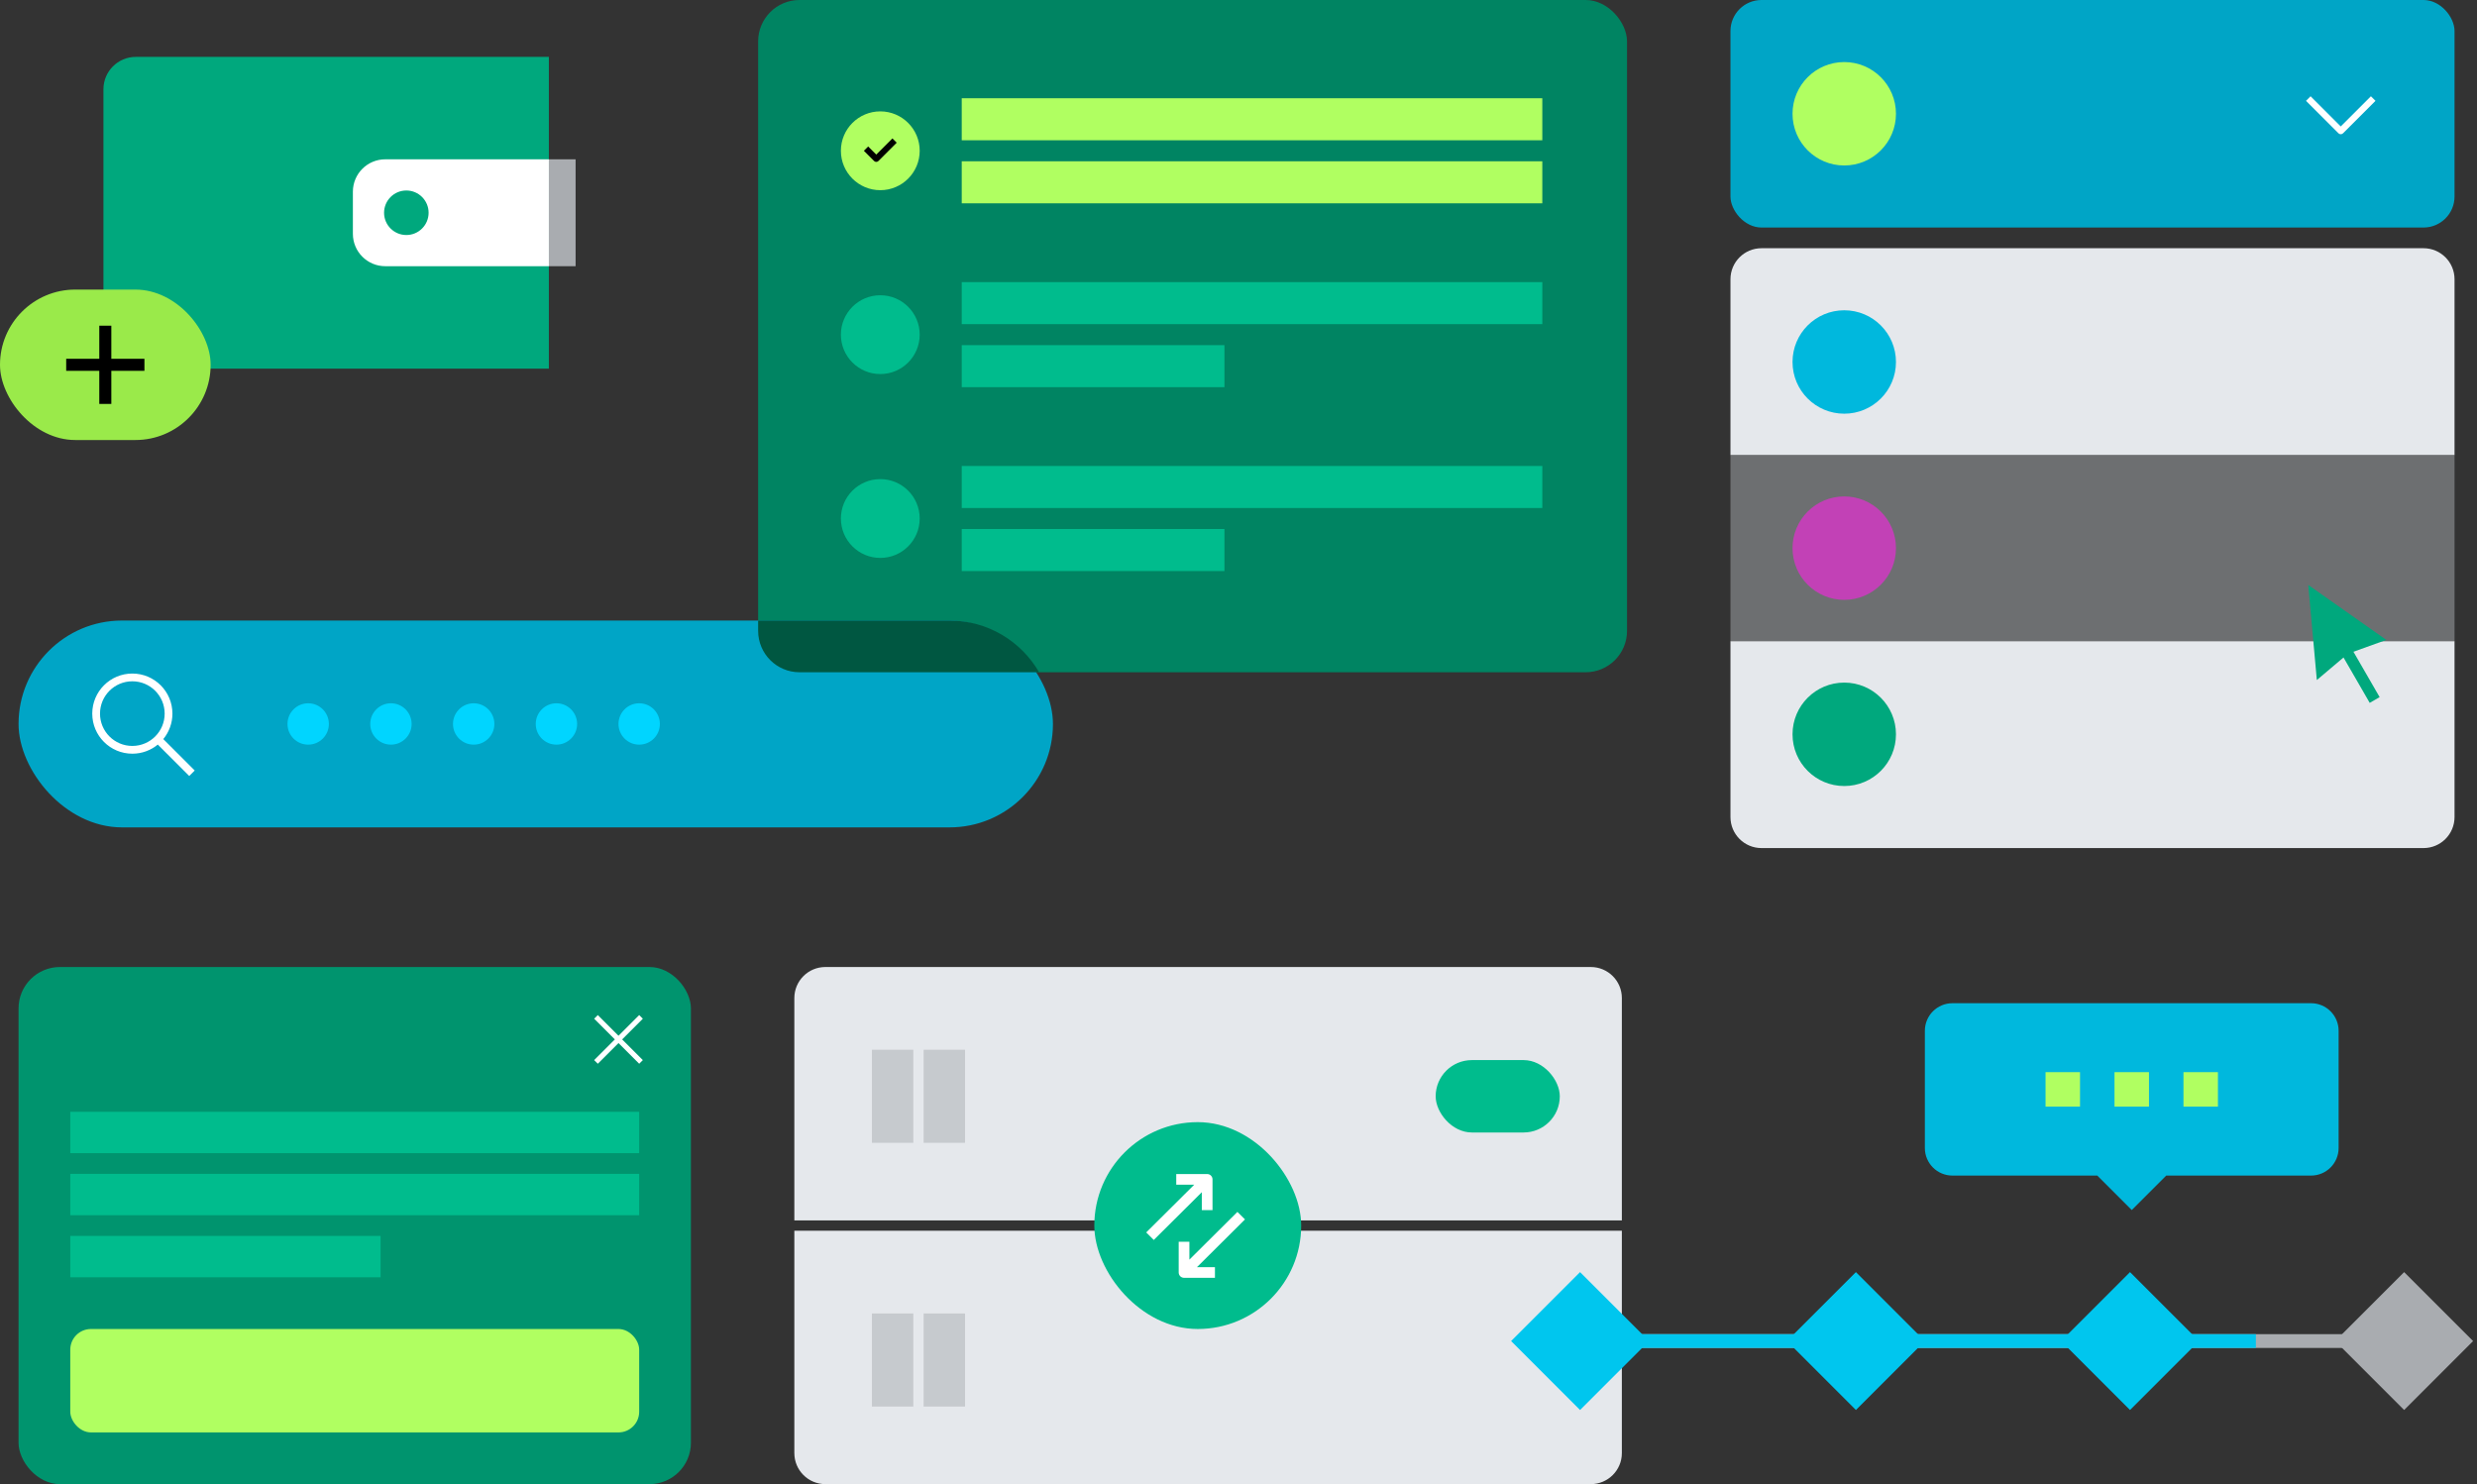
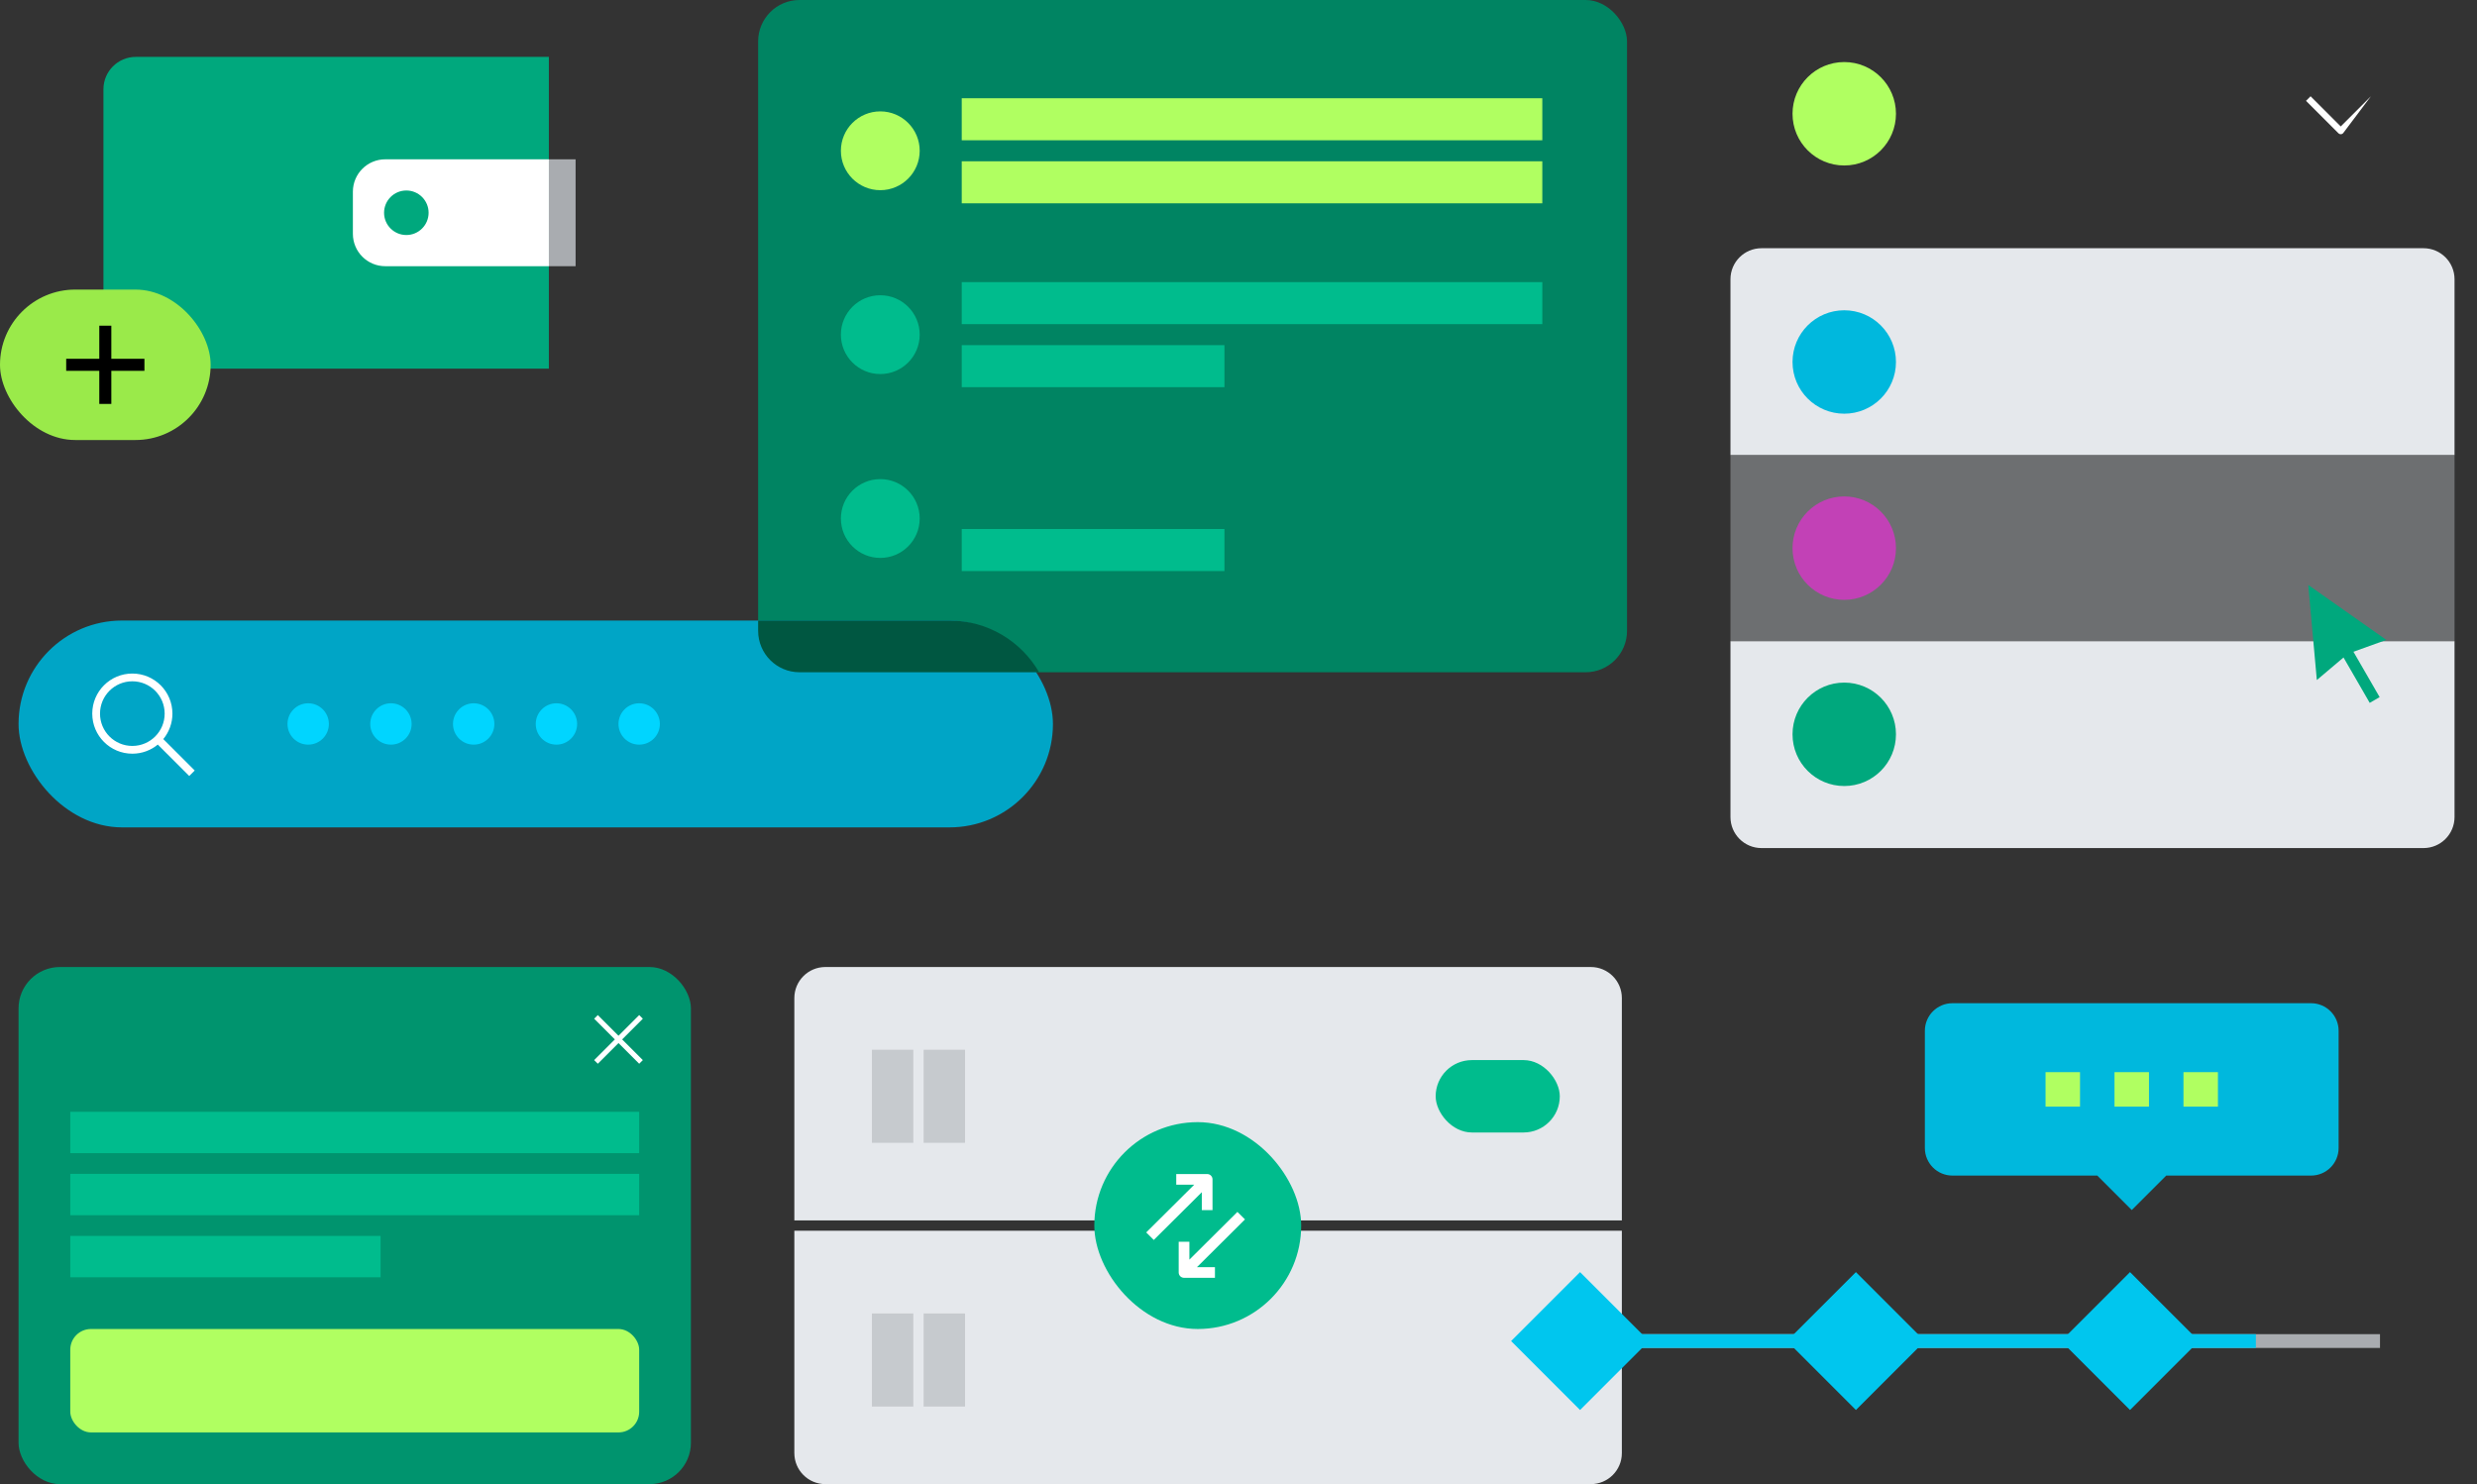
<svg xmlns="http://www.w3.org/2000/svg" width="534" height="320" viewBox="0 0 534 320" fill="none">
  <rect x="0" y="0" width="534" height="320" fill="#333333" stroke="none" />
  <rect x="4" y="208.502" width="144.948" height="111.498" rx="8.92" fill="#00946E" />
  <path fill-rule="evenodd" clip-rule="evenodd" d="M128.878 218.863L133.338 223.323L137.798 218.863L138.586 219.652L134.126 224.112L138.586 228.572L137.798 229.36L133.338 224.9L128.878 229.36L128.09 228.572L132.55 224.112L128.09 219.652L128.878 218.863Z" fill="white" />
  <rect x="15.15" y="286.551" width="122.648" height="22.3" rx="4.46" fill="#B0FF61" />
  <rect x="15.15" y="239.721" width="122.648" height="8.92" fill="#00BC8D" />
  <rect x="15.15" y="253.101" width="122.648" height="8.92" fill="#00BC8D" />
  <rect x="15.15" y="266.481" width="66.899" height="8.92" fill="#00BC8D" />
-   <rect x="373.059" width="156.098" height="49.059" rx="6.69" fill="#00A5C6" />
  <ellipse cx="397.589" cy="24.53" rx="11.15" ry="11.15" fill="#B0FF61" />
-   <path fill-rule="evenodd" clip-rule="evenodd" d="M498.123 20.757L504.627 27.261L511.131 20.757L512.117 21.742L505.12 28.739C504.848 29.011 504.406 29.011 504.134 28.739L497.137 21.742L498.123 20.757Z" fill="white" />
+   <path fill-rule="evenodd" clip-rule="evenodd" d="M498.123 20.757L504.627 27.261L511.131 20.757L505.12 28.739C504.848 29.011 504.406 29.011 504.134 28.739L497.137 21.742L498.123 20.757Z" fill="white" />
  <path d="M373.059 60.209C373.059 56.514 376.054 53.519 379.749 53.519H522.467C526.162 53.519 529.157 56.514 529.157 60.209V98.118H373.059V60.209Z" fill="#E5E8EC" />
  <ellipse cx="397.589" cy="78.049" rx="11.15" ry="11.15" fill="#00B8DD" />
  <rect width="156.098" height="40.139" transform="translate(373.059 98.118)" fill="#A9ACB0" fill-opacity="0.5" />
  <ellipse cx="397.589" cy="118.188" rx="11.15" ry="11.15" fill="#C241B6" />
  <path d="M373.059 138.258H529.157V176.167C529.157 179.862 526.162 182.857 522.467 182.857H379.749C376.054 182.857 373.059 179.862 373.059 176.167V138.258Z" fill="#E5E8EC" />
  <ellipse cx="397.589" cy="158.328" rx="11.15" ry="11.15" fill="#00A87D" />
  <path d="M497.624 126.128L514.453 137.976L506.183 140.953L499.47 146.626L497.624 126.128Z" fill="#00A87D" />
  <rect x="500.91" y="134.294" width="2.471" height="19.921" transform="rotate(-30 500.91 134.294)" fill="#00A87D" />
  <path d="M22.3 19.247C22.3 15.391 25.426 12.265 29.282 12.265H118.326V79.484H29.282C25.426 79.484 22.3 76.358 22.3 72.502V19.247Z" fill="#00A87D" />
  <rect x="118.328" y="34.35" width="5.762" height="23.046" fill="#A9ACB0" />
  <path d="M118.328 34.35V57.397H83.058C79.202 57.397 76.076 54.271 76.076 50.415V41.332C76.076 37.476 79.202 34.35 83.058 34.35H118.328Z" fill="white" />
  <circle cx="87.599" cy="45.874" r="4.801" fill="#00A87D" />
  <rect y="62.439" width="45.41" height="32.436" rx="16.218" fill="#9AEA4A" />
  <path fill-rule="evenodd" clip-rule="evenodd" d="M24.001 77.36V70.224L21.406 70.224L21.406 77.36H14.27V79.954H21.406L21.406 87.091H24.001V79.954H31.137V77.36H24.001Z" fill="black" />
  <rect x="163.443" width="187.317" height="144.948" rx="8.92" fill="#008462" />
  <rect x="207.334" y="21.185" width="125.161" height="9.061" fill="#B0FF61" />
  <rect x="207.334" y="34.777" width="125.161" height="9.061" fill="#B0FF61" />
  <ellipse cx="189.777" cy="32.511" rx="8.495" ry="8.495" fill="#B0FF61" />
-   <path fill-rule="evenodd" clip-rule="evenodd" d="M193.315 30.769L189.368 34.716C189.113 34.971 188.699 34.971 188.444 34.716L186.239 32.512L187.163 31.587L188.906 33.33L192.391 29.845L193.315 30.769Z" fill="black" />
  <ellipse cx="189.777" cy="72.156" rx="8.495" ry="8.495" fill="#00BC8D" />
  <rect x="207.335" y="60.829" width="125.161" height="9.061" fill="#00BC8D" />
  <rect x="207.335" y="74.421" width="56.634" height="9.061" fill="#00BC8D" />
  <ellipse cx="189.777" cy="111.799" rx="8.495" ry="8.495" fill="#00BC8D" />
-   <rect x="207.335" y="100.473" width="125.161" height="9.061" fill="#00BC8D" />
  <rect x="207.335" y="114.065" width="56.634" height="9.061" fill="#00BC8D" />
  <rect x="4" y="133.798" width="222.997" height="44.599" rx="22.3" fill="#00A5C6" />
  <path fill-rule="evenodd" clip-rule="evenodd" d="M28.529 146.899C24.681 146.899 21.561 150.019 21.561 153.868C21.561 157.716 24.681 160.836 28.529 160.836C32.378 160.836 35.498 157.716 35.498 153.868C35.498 150.019 32.378 146.899 28.529 146.899ZM19.888 153.868C19.888 149.095 23.757 145.226 28.529 145.226C33.302 145.226 37.171 149.095 37.171 153.868C37.171 155.953 36.432 157.865 35.203 159.358L41.977 166.132L40.794 167.315L34.02 160.541C32.527 161.77 30.615 162.509 28.529 162.509C23.757 162.509 19.888 158.64 19.888 153.868Z" fill="white" />
  <circle cx="66.439" cy="156.098" r="4.46" fill="#00D5FF" />
  <circle cx="84.279" cy="156.098" r="4.46" fill="#00D5FF" />
  <circle cx="102.118" cy="156.098" r="4.46" fill="#00D5FF" />
  <circle cx="119.958" cy="156.098" r="4.46" fill="#00D5FF" />
  <circle cx="137.798" cy="156.098" r="4.46" fill="#00D5FF" />
  <path d="M171.247 265.366H349.645V313.31C349.645 317.005 346.649 320 342.955 320H177.937C174.242 320 171.247 317.005 171.247 313.31V265.366Z" fill="#E5E8EC" />
  <path d="M171.247 215.192C171.247 211.497 174.242 208.502 177.937 208.502H342.955C346.649 208.502 349.645 211.497 349.645 215.192V263.136H171.247V215.192Z" fill="#E5E8EC" />
  <rect x="235.916" y="241.951" width="44.599" height="44.599" rx="22.3" fill="#00BC8D" />
  <path fill-rule="evenodd" clip-rule="evenodd" d="M261.922 275.515H255.259C254.622 275.515 254.106 275.002 254.106 274.368L254.106 267.742H256.413V271.599L266.767 261.301L268.398 262.924L258.044 273.221H261.922V275.515Z" fill="white" />
  <path fill-rule="evenodd" clip-rule="evenodd" d="M261.397 260.913V254.286C261.397 253.653 260.88 253.139 260.243 253.139L253.58 253.139V255.434L257.459 255.434L247.104 265.731L248.736 267.353L259.09 257.056V260.913H261.397Z" fill="white" />
  <rect x="309.505" y="228.571" width="26.76" height="15.61" rx="7.805" fill="#00BC8D" />
  <path fill-rule="evenodd" clip-rule="evenodd" d="M196.892 226.341H187.972V246.411H196.892V226.341ZM208.042 226.341H199.122V246.411H208.042V226.341Z" fill="#A9ACB0" fill-opacity="0.5" />
  <path fill-rule="evenodd" clip-rule="evenodd" d="M196.892 283.206H187.972V303.275H196.892V283.206ZM208.042 283.206H199.122V303.275H208.042V283.206Z" fill="#A9ACB0" fill-opacity="0.5" />
  <path fill-rule="evenodd" clip-rule="evenodd" d="M224.013 144.948H172.362C167.436 144.948 163.443 140.954 163.443 136.028V133.798H204.697C212.951 133.798 220.158 138.282 224.013 144.948Z" fill="#005741" />
  <rect x="346.584" y="287.665" width="166.504" height="2.973" fill="#A9ACB0" />
  <rect x="346.584" y="287.665" width="139.744" height="2.973" fill="#00C6EE" />
  <path d="M340.636 274.286L355.503 289.152L340.636 304.019L325.77 289.152L340.636 274.286Z" fill="#00C6EE" />
  <path d="M400.103 274.286L414.969 289.152L400.103 304.019L385.236 289.152L400.103 274.286Z" fill="#00C6EE" />
  <path d="M459.197 274.286L474.063 289.152L459.197 304.019L444.33 289.152L459.197 274.286Z" fill="#00C6EE" />
-   <path d="M518.291 274.286L533.157 289.152L518.291 304.019L503.424 289.152L518.291 274.286Z" fill="#A9ACB0" />
  <path fill-rule="evenodd" clip-rule="evenodd" d="M420.915 216.307C417.631 216.307 414.969 218.969 414.969 222.253V247.526C414.969 250.81 417.631 253.473 420.915 253.473H452.135L459.568 260.906L467.001 253.473H498.221C501.505 253.473 504.167 250.81 504.167 247.526V222.253C504.167 218.969 501.505 216.307 498.221 216.307H420.915Z" fill="#00B8DD" />
  <path fill-rule="evenodd" clip-rule="evenodd" d="M455.852 231.173H463.285V238.607H455.852V231.173ZM440.986 231.173H448.419V238.607H440.986V231.173ZM478.152 231.173H470.719V238.607H478.152V231.173Z" fill="#B0FF61" />
</svg>